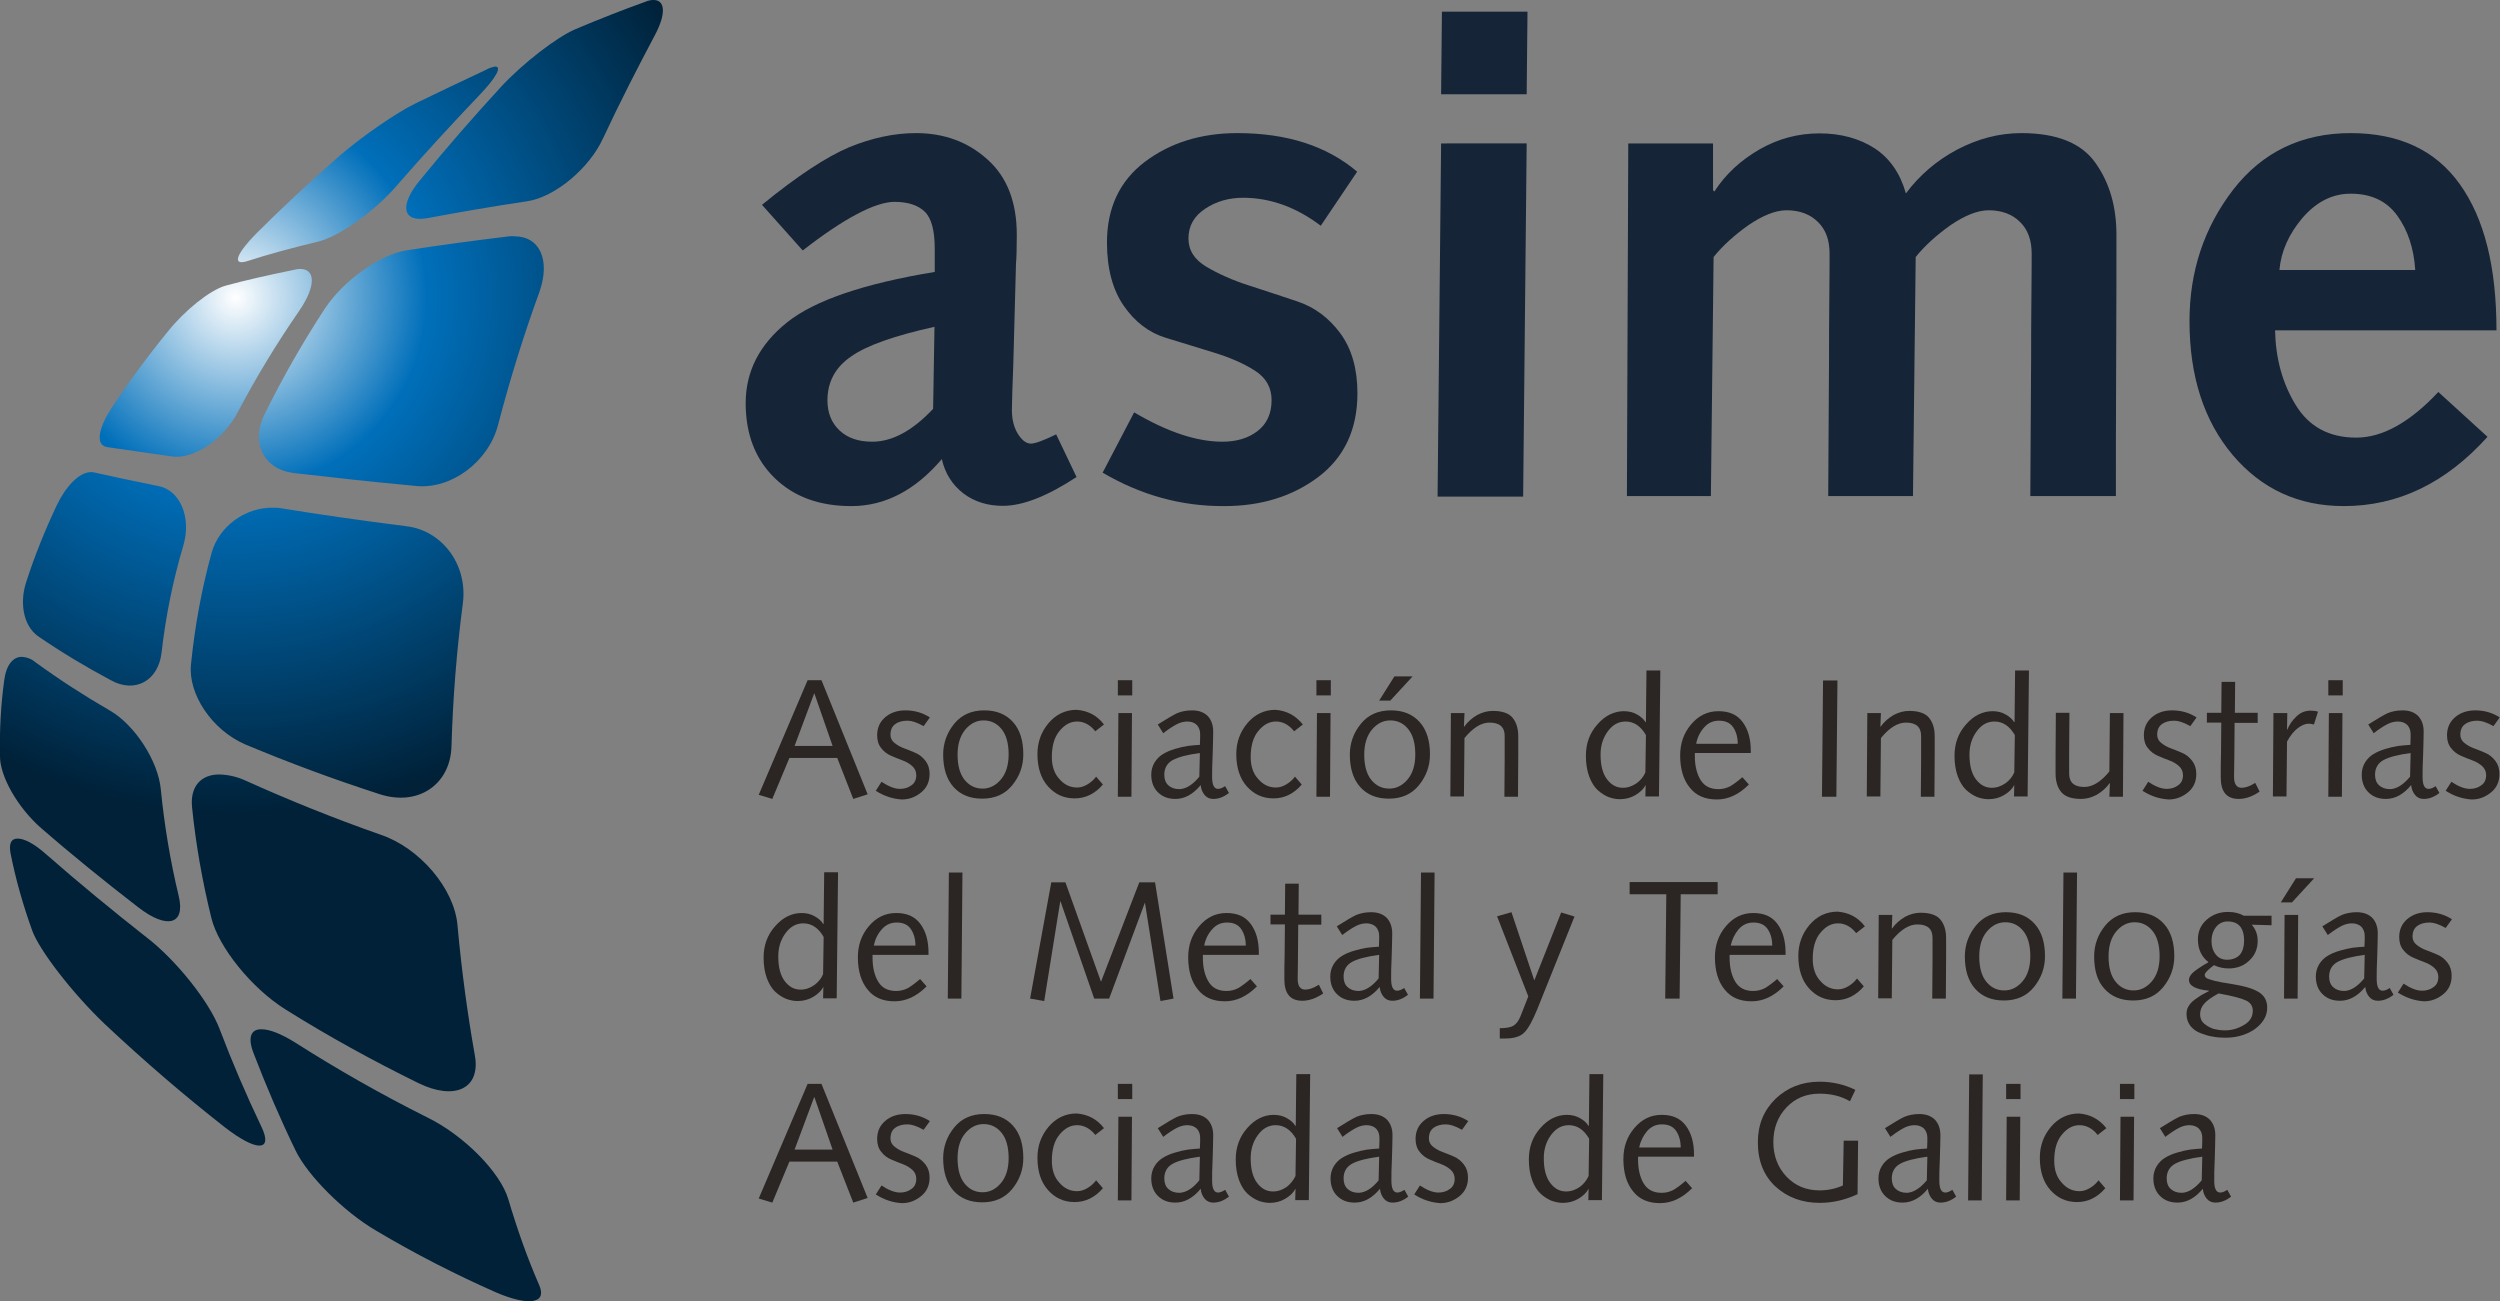
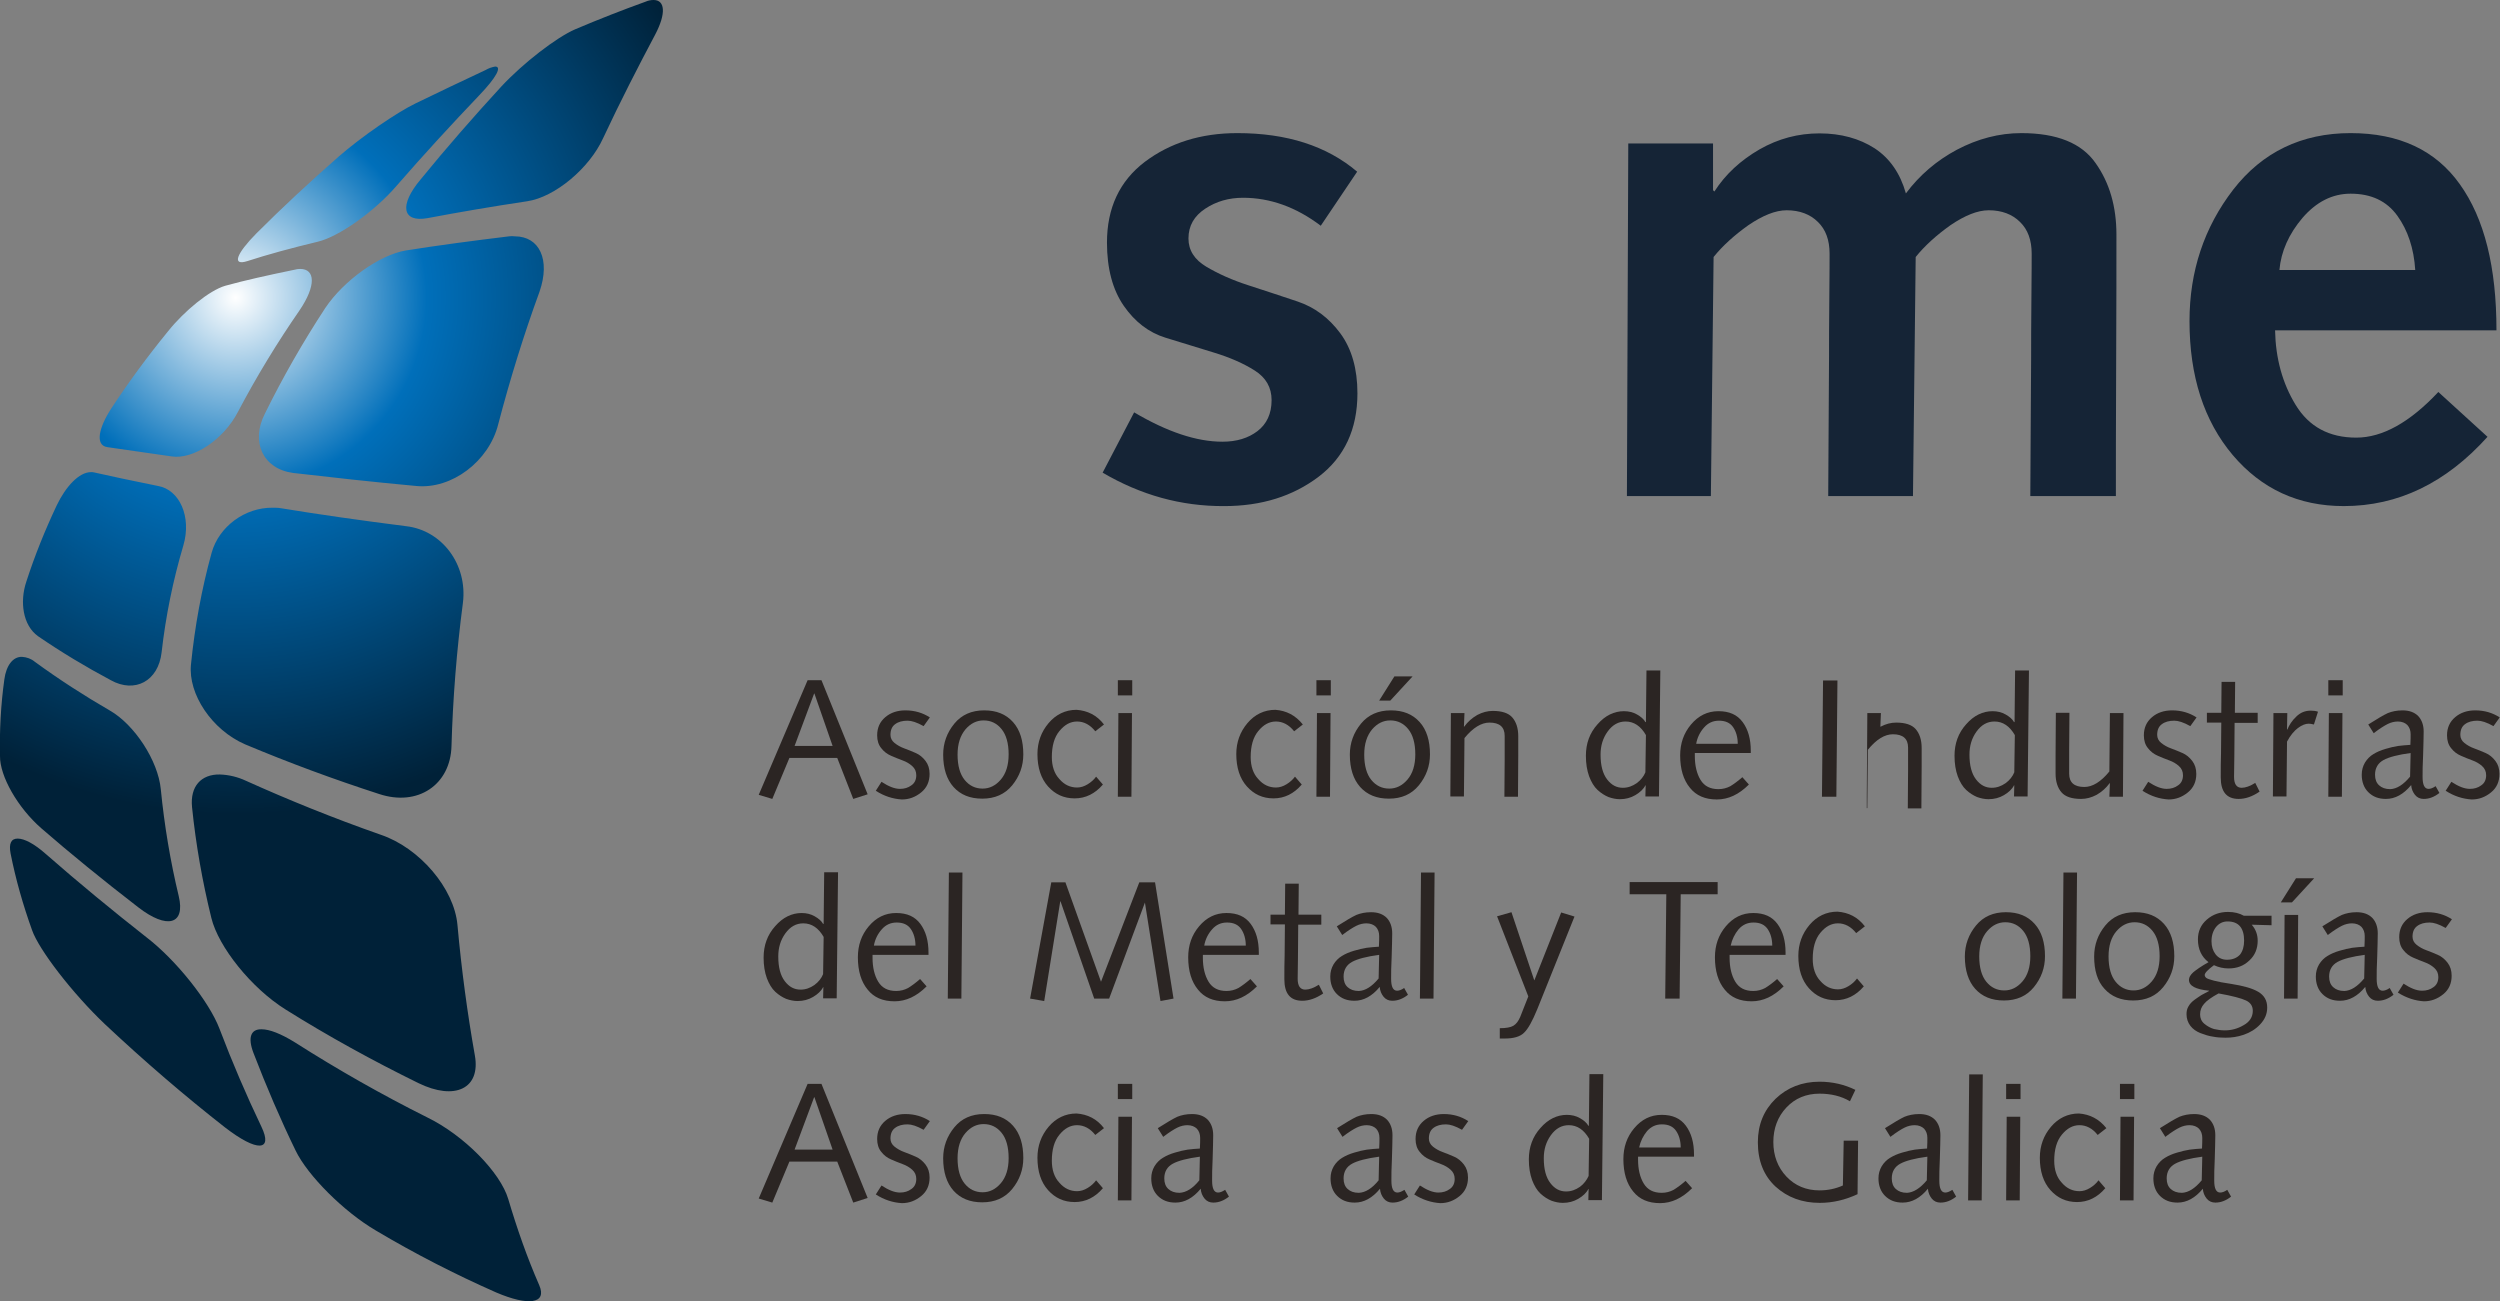
<svg xmlns="http://www.w3.org/2000/svg" xmlns:xlink="http://www.w3.org/1999/xlink" id="Layer_1" x="0px" y="0px" viewBox="0 0 920.3 479" style="enable-background:new 0 0 920.3 479;" xml:space="preserve">
  <rect x="0" y="0" width="920.3" height="479" fill="#808080" stroke="none" />
  <style type="text/css">	.st0{clip-path:url(#SVGID_2_);}	.st1{fill:url(#SVGID_3_);}	.st2{fill:#2B2523;}	.st3{fill:#152436;}</style>
  <g>
    <defs>
      <path id="SVGID_1_" d="M93.3,387.6c4.8,12.5,10,24.6,15.5,35.9c4.4,9.2,17.8,22.6,29.6,29.5c14.3,8.5,29.1,16.1,44.3,22.8   c11.7,5,18.8,4.2,15.8-2.7c-4.5-10.3-8.2-20.9-11.4-31.7c-2.9-9.8-16.3-23.5-29.9-30.1c-16.6-8.3-32.8-17.5-48.5-27.5   c-5.3-3.3-9.5-4.9-12.4-4.9C92.4,378.8,91.1,381.8,93.3,387.6L93.3,387.6z M3.9,314.2c1.9,9.6,4.6,19,7.9,28.2   c2.5,7.2,14.9,23.3,26.8,34.6c14.7,13.8,29.5,26.5,44.2,38c11.9,9.2,17.8,8.8,13.4-0.3c-5.5-11.5-10.7-23.6-15.4-36   c-3.8-10-16-25.3-26.8-33.6c-12.6-9.9-25-20.1-37.1-30.7c-4.4-3.9-8-5.7-10.4-5.7S3.2,310.5,3.9,314.2z M70.7,297.2   c1.4,13.7,3.8,27.3,7.1,40.7c2.6,10.7,14.8,25.9,27.3,33.7c15.8,9.9,32.2,18.9,48.9,27.1c13.5,6.6,23,2,20.8-10.2   c-2.7-15.2-4.9-31.4-6.4-48c-1.2-13.5-14-28.4-28.2-33.2c-17.7-6.2-34.4-13-49.7-19.9c-3-1.4-6.3-2.2-9.6-2.3   C74.1,285,69.9,289.4,70.7,297.2L70.7,297.2z M1.6,250.1c-1.3,9.3-1.8,18.8-1.6,28.2c-0.1,7.4,6.5,19,15.2,26.6   c10.6,9.2,22.6,19,35.7,29.1c10.6,8.2,17.4,6.4,14.9-4.1c-3.1-12.9-5.3-26.1-6.6-39.3c-1-10.7-9.8-23.9-18.7-29   c-9.5-5.5-18.8-11.5-27.7-18c-1.3-1.1-3-1.7-4.7-1.8C4.8,241.7,2.3,244.9,1.6,250.1z M77.9,203.5c-3.7,13.4-6.2,27.2-7.6,41.1   c-1.1,10.9,7.7,24.1,19.9,29.4c16.2,6.8,32.7,12.9,49.4,18.3c14.2,4.7,26.2-3.4,26.6-17.6c0.5-17.5,1.9-35.2,4.2-52.7   c1.8-14.2-7.7-26.8-20.9-28.3c-16.5-2.1-32-4.3-46-6.6c-1.1-0.2-2.1-0.2-3.2-0.2C90.2,186.8,80.6,193.8,77.9,203.5L77.9,203.5z    M20.9,186c-4.3,9.1-8.1,18.5-11.2,28.1c-2.5,7.4-1.3,16.1,4.3,20.1c8.6,5.9,17.6,11.3,26.8,16.2c8.8,4.9,17.5,0.4,18.7-10.3   c1.5-13.3,4.2-26.5,8-39.3c3.1-10.6-1.4-20.5-9.3-21.9c-9.9-2-17.9-3.7-23.6-5c-0.4-0.1-0.7-0.1-1.1-0.1   C29.1,173.8,24.2,179.1,20.9,186z M108.4,99.3c-9.7,2-18.3,3.9-25.5,5.9c-5.8,1.7-15,9.2-21,16.7c-7.6,9.3-14.5,18.7-20.7,28.1   c-4.9,7.4-6.3,13.9-1.7,14.6c5.8,0.8,13.8,2,23.6,3.4c7.9,1.3,19.2-6.1,24.5-16.4c6.8-12.9,14.4-25.4,22.7-37.4   c6.1-9,5.8-15.2,0.2-15.2C109.8,99,109.1,99.1,108.4,99.3L108.4,99.3z M187.4,87c-13.2,1.6-26,3.3-38,5.2   c-9.6,1.6-22.8,11-29.6,21.1c-8.2,12.5-15.7,25.6-22.3,39c-5.3,10.4-0.7,20.3,10.4,21.8c13.8,1.6,29.1,3.3,45.3,4.8   c13.1,1.3,26.8-9.1,30.2-22.7c4.4-16.8,9.5-33.2,15.2-48.8c4.1-11.8,0-20.4-9.1-20.4C188.8,86.9,188.1,86.9,187.4,87L187.4,87z    M178.7,25.8c-8.7,4.1-17.4,8.2-25.8,12.3c-6.8,3.3-19.7,12.1-28.3,19.6c-10.7,9.4-20.8,18.8-30.2,28.2C87,93.4,85.2,98,91.1,96.1   c7.4-2.4,16.2-4.8,25.8-7.1c7.8-1.8,21-11.2,29-20.5c10-11.5,20.3-22.7,30.6-33.5c6.3-6.6,8.3-10.5,5.8-10.5   C181.1,24.7,179.9,25.1,178.7,25.8z M237.7,0.6c-8.6,3.1-17.3,6.5-26,10.2c-6.9,3-19.1,12.4-27.2,21.1c-10,10.9-20,22.3-29.7,34.2   c-7.9,9.4-6.8,15.9,2.6,14.2c11.6-2.2,23.9-4.3,36.6-6.2c10.3-1.5,23-12.2,28-23.2c6.4-13.7,13-26.5,19.2-38.2   c4.1-7.8,3.6-12.7-0.6-12.7C239.6,0,238.6,0.2,237.7,0.6z" />
    </defs>
    <clipPath id="SVGID_2_">
      <use xlink:href="#SVGID_1_" style="overflow:visible;" />
    </clipPath>
    <g class="st0">
      <radialGradient id="SVGID_3_" cx="7117.928" cy="440.937" r="4.33" gradientTransform="matrix(43.93 0 0 -43.93 -312604.656 19479.92)" gradientUnits="userSpaceOnUse">
        <stop offset="0" style="stop-color:#FFFFFF" />
        <stop offset="0.37" style="stop-color:#006FBA" />
        <stop offset="1" style="stop-color:#002138" />
      </radialGradient>
      <path class="st1" d="M-0.2,0h245.4v480.8H-0.2V0z" />
    </g>
  </g>
  <g>
    <path class="st2" d="M279.3,292.6l18-42.2h5.1l17,42l-5.3,1.7l-5.9-15.1h-17.6l-6.3,15.1L279.3,292.6z M306.5,274.6l-6.7-19.3h-0.1  l-7.2,19.3H306.5z" />
    <path class="st2" d="M322.4,291.1l2.1-3.3c2.6,1.7,4.8,2.6,6.8,2.6c1.6,0,3-0.4,4.2-1.3c1.2-0.8,1.8-2.1,1.8-3.7  c0-1.4-0.5-2.5-1.5-3.4c-1-0.9-2.2-1.6-3.6-2.1c-1.4-0.5-2.8-1.1-4.2-1.7c-1.4-0.6-2.6-1.5-3.6-2.8c-1-1.2-1.5-2.8-1.5-4.7  c0-2.8,1-5,3-6.7c2-1.7,4.5-2.5,7.4-2.5c3.4,0,6.4,0.9,9,2.6l-2.3,3.2c-2.5-1.4-4.4-2-5.9-2c-1.9,0-3.4,0.4-4.6,1.3  c-1.1,0.8-1.7,2.1-1.7,3.9c0,1.2,0.5,2.2,1.5,3c1,0.8,2.2,1.5,3.6,2c1.4,0.5,2.8,1.1,4.2,1.7c1.4,0.6,2.6,1.6,3.6,2.9  c1,1.3,1.5,2.9,1.5,4.8c0,2.8-1,5.1-3.1,6.8c-2.1,1.7-4.4,2.6-7.1,2.6C328.7,294.1,325.5,293.1,322.4,291.1z" />
    <path class="st2" d="M347.2,277.8c0-4.3,1.4-8.1,4.1-11.4c2.7-3.3,6.4-4.9,11-4.9c4.5,0,8,1.4,10.6,4.3c2.6,2.9,3.8,6.9,3.8,11.9  c0,4.3-1.4,8.1-4.1,11.4c-2.7,3.3-6.4,4.9-11,4.9c-4.5,0-8-1.4-10.6-4.3C348.5,286.9,347.2,282.9,347.2,277.8z M352.5,277.8  c0,4.1,0.9,7.2,2.6,9.3c1.7,2.1,3.9,3.2,6.6,3.2c2.6,0,4.8-1.1,6.7-3.3c1.9-2.2,2.9-5.3,2.9-9.3c0-4.1-0.9-7.2-2.6-9.3  c-1.7-2.1-3.9-3.2-6.6-3.2c-2.6,0-4.8,1.1-6.7,3.3C353.5,270.8,352.5,273.8,352.5,277.8z" />
    <path class="st2" d="M406.4,266.7l-3.2,2.5c-1.9-2.4-4.2-3.6-6.7-3.6c-2.5,0-4.6,1.2-6.5,3.5c-1.9,2.3-2.8,5.5-2.8,9.6  c0,3.3,0.9,6.1,2.8,8.1c1.8,2.1,4,3.1,6.5,3.1c1.3,0,2.6-0.4,3.9-1.2c1.3-0.8,2.3-1.7,3.1-2.8l2.5,2.9c-2.9,3.4-6.4,5.1-10.4,5.1  c-4,0-7.2-1.5-9.8-4.4c-2.6-2.9-3.9-6.9-3.9-11.9c0-4.4,1.4-8.2,4.1-11.4c2.7-3.2,6.2-4.9,10.3-4.9  C400.4,261.6,403.8,263.3,406.4,266.7z" />
    <path class="st2" d="M411.5,256v-5.6h5.3v5.6H411.5z M411.5,293.3l0.2-30.8h5l-0.2,30.8H411.5z" />
-     <path class="st2" d="M451,289.4l1.4,2.5c-1.9,1.5-3.8,2.2-5.8,2.2c-1.3,0-2.4-0.5-3.2-1.5c-0.8-1-1.3-2.2-1.4-3.6  c-2.8,3.4-5.9,5.1-9.3,5.1c-2.7,0-4.8-0.8-6.5-2.5c-1.6-1.6-2.4-3.8-2.4-6.4c0-1.7,0.4-3.1,1.2-4.5c0.8-1.3,1.9-2.4,3.1-3.1  c1.3-0.8,2.7-1.4,4.4-1.9c1.7-0.5,3.3-0.9,4.7-1.1c1.5-0.2,3-0.3,4.5-0.4c0.1-1.7,0.1-3,0.1-3.9c0-1.4-0.4-2.5-1.2-3.4  c-0.8-0.8-2-1.3-3.5-1.3c-1.2,0-2.5,0.3-3.7,0.9c-1.2,0.6-3,1.7-5.2,3.4l-2-3.2c3.3-2.1,5.7-3.5,7.2-4.2c1.5-0.6,3.3-1,5.4-1  c2.5,0,4.4,0.7,5.8,2.1c1.3,1.4,2,3.3,2,5.7c0,2-0.1,4.8-0.2,8.5c-0.2,3.7-0.2,6.4-0.2,8.2c0,2.9,0.7,4.4,2.2,4.4  C449.1,290.4,449.9,290.1,451,289.4z M441.5,285.9l0.2-8.7c-4.6,0.6-8,1.5-10,2.6c-2,1.1-3.1,2.9-3.1,5.4c0,1.7,0.5,3,1.5,3.9  c1,0.9,2.3,1.4,4.1,1.4C436.6,290.4,439.1,288.9,441.5,285.9z" />
    <path class="st2" d="M479.6,266.7l-3.2,2.5c-1.9-2.4-4.2-3.6-6.7-3.6c-2.5,0-4.6,1.2-6.5,3.5c-1.9,2.3-2.8,5.5-2.8,9.6  c0,3.3,0.9,6.1,2.8,8.1c1.8,2.1,4,3.1,6.5,3.1c1.3,0,2.6-0.4,3.9-1.2c1.3-0.8,2.3-1.7,3.1-2.8l2.5,2.9c-2.9,3.4-6.4,5.1-10.4,5.1  c-4,0-7.2-1.5-9.8-4.4c-2.6-2.9-3.9-6.9-3.9-11.9c0-4.4,1.4-8.2,4.1-11.4c2.7-3.2,6.2-4.9,10.3-4.9  C473.5,261.6,476.9,263.3,479.6,266.7z" />
    <path class="st2" d="M484.6,256v-5.6h5.3v5.6H484.6z M484.6,293.3l0.2-30.8h5l-0.2,30.8H484.6z" />
    <path class="st2" d="M496.9,277.8c0-4.3,1.4-8.1,4.1-11.4c2.7-3.3,6.4-4.9,11-4.9c4.5,0,8,1.4,10.6,4.3c2.6,2.9,3.8,6.9,3.8,11.9  c0,4.3-1.4,8.1-4.1,11.4c-2.7,3.3-6.4,4.9-11,4.9c-4.5,0-8-1.4-10.6-4.3C498.2,286.9,496.9,282.9,496.9,277.8z M502.2,277.8  c0,4.1,0.9,7.2,2.6,9.3c1.7,2.1,3.9,3.2,6.6,3.2c2.6,0,4.8-1.1,6.7-3.3c1.9-2.2,2.9-5.3,2.9-9.3c0-4.1-0.9-7.2-2.6-9.3  c-1.7-2.1-3.9-3.2-6.6-3.2c-2.6,0-4.8,1.1-6.7,3.3C503.2,270.8,502.2,273.8,502.2,277.8z M507.7,257.9l5.6-8.9h6.7l-8.2,8.9H507.7z  " />
    <path class="st2" d="M533.9,293.3l0.2-30.8h5l-0.2,5h0.1c1.3-1.8,2.9-3.2,4.8-4.3c1.9-1,3.8-1.5,5.7-1.5c3.4,0,5.8,0.8,7.2,2.4  c1.4,1.6,2.2,3.9,2.2,6.9c0,0.8,0,2,0,3.5c0,1.6,0,2.7,0,3.5l-0.1,15.3h-5l0.1-13.9c0-0.9,0-2.2,0-4.1c0-1.9,0-3.3,0-4.4  c0-3.3-1.9-4.9-5.6-4.9c-3,0-6.1,1.9-9.2,5.7l-0.2,21.5H533.9z" />
    <path class="st2" d="M605.9,265.6l0.2-18.8h5.1l-0.5,46.4h-5l0.1-4.1h-0.1c-0.7,1.4-2,2.6-3.7,3.6c-1.7,1-3.6,1.5-5.7,1.5  c-1.4,0-2.8-0.3-4.2-0.8c-1.4-0.6-2.7-1.4-4-2.6c-1.3-1.2-2.3-2.9-3.1-5c-0.8-2.2-1.2-4.7-1.2-7.6c0-4.5,1.4-8.4,4.3-11.6  c2.8-3.2,6.1-4.8,9.7-4.8c1.8,0,3.4,0.4,4.8,1.2c1.4,0.8,2.5,1.7,3.1,2.8H605.9z M605.7,284.3l0.2-13.7c-1.9-3.3-4.4-5-7.5-5  c-2.6,0-4.8,1.2-6.6,3.7c-1.8,2.5-2.6,5.3-2.6,8.5c0,4,0.8,7,2.4,9.1c1.6,2.1,3.5,3.1,5.8,3.1c1.9,0,3.5-0.6,5.1-1.7  C604,287.2,605.1,285.8,605.7,284.3z" />
    <path class="st2" d="M644.6,277.2h-20.7v1.1c0,3.5,0.7,6.5,2.1,8.8c1.4,2.3,3.6,3.4,6.6,3.4c1.6,0,3.1-0.4,4.4-1.1  c1.3-0.8,2.8-1.9,4.4-3.3l2.4,2.7c-3.7,3.7-7.6,5.5-11.8,5.5c-4.3,0-7.6-1.4-9.9-4.3c-2.4-2.9-3.6-6.9-3.6-11.9  c0-4.4,1.3-8.2,4-11.4c2.7-3.2,6-4.9,10.1-4.9c4,0,6.9,1.3,8.9,4c2,2.7,3,6.2,3,10.6V277.2z M624.4,273.8h15.3  c0-2.4-0.6-4.5-1.7-6.1c-1.1-1.6-2.8-2.4-5.2-2.4c-2.2,0-4,0.8-5.5,2.5C625.8,269.5,624.8,271.5,624.4,273.8z" />
    <path class="st2" d="M670.7,293.3l0.4-42.8h5.3l-0.4,42.8H670.7z" />
-     <path class="st2" d="M687.2,293.3l0.2-30.8h5l-0.2,5h0.1c1.3-1.8,2.9-3.2,4.8-4.3c1.9-1,3.8-1.5,5.7-1.5c3.4,0,5.8,0.8,7.2,2.4  c1.4,1.6,2.2,3.9,2.2,6.9c0,0.8,0,2,0,3.5c0,1.6,0,2.7,0,3.5l-0.1,15.3h-5l0.1-13.9c0-0.9,0-2.2,0-4.1c0-1.9,0-3.3,0-4.4  c0-3.3-1.9-4.9-5.6-4.9c-3,0-6.1,1.9-9.2,5.7l-0.2,21.5H687.2z" />
+     <path class="st2" d="M687.2,293.3l0.2-30.8h5l-0.2,5h0.1c1.9-1,3.8-1.5,5.7-1.5c3.4,0,5.8,0.8,7.2,2.4  c1.4,1.6,2.2,3.9,2.2,6.9c0,0.8,0,2,0,3.5c0,1.6,0,2.7,0,3.5l-0.1,15.3h-5l0.1-13.9c0-0.9,0-2.2,0-4.1c0-1.9,0-3.3,0-4.4  c0-3.3-1.9-4.9-5.6-4.9c-3,0-6.1,1.9-9.2,5.7l-0.2,21.5H687.2z" />
    <path class="st2" d="M741.6,265.6l0.2-18.8h5.1l-0.5,46.4h-5l0.1-4.1h-0.1c-0.7,1.4-2,2.6-3.7,3.6c-1.7,1-3.6,1.5-5.7,1.5  c-1.4,0-2.8-0.3-4.2-0.8c-1.4-0.6-2.7-1.4-4-2.6c-1.3-1.2-2.3-2.9-3.1-5c-0.8-2.2-1.2-4.7-1.2-7.6c0-4.5,1.4-8.4,4.3-11.6  c2.8-3.2,6.1-4.8,9.7-4.8c1.8,0,3.4,0.4,4.8,1.2c1.4,0.8,2.5,1.7,3.1,2.8H741.6z M741.5,284.3l0.2-13.7c-1.9-3.3-4.4-5-7.5-5  c-2.6,0-4.8,1.2-6.6,3.7c-1.8,2.5-2.6,5.3-2.6,8.5c0,4,0.8,7,2.4,9.1c1.6,2.1,3.5,3.1,5.8,3.1c1.9,0,3.5-0.6,5.1-1.7  C739.8,287.2,740.9,285.8,741.5,284.3z" />
    <path class="st2" d="M756.7,277.7l0.1-15.3h5l-0.1,13.9c0,0.9,0,2.2,0,4.1c0,1.9,0,3.3,0,4.4c0,3.3,1.9,4.9,5.6,4.9  c3,0,6.1-1.9,9.2-5.7l0.2-21.5h5l-0.2,30.8h-5l0.2-5h-0.1c-1.3,1.8-2.9,3.2-4.8,4.3c-1.9,1-3.8,1.5-5.7,1.5c-3.4,0-5.8-0.8-7.2-2.4  c-1.4-1.6-2.2-3.9-2.2-6.9c0-0.8,0-2,0-3.5C756.7,279.7,756.7,278.5,756.7,277.7z" />
    <path class="st2" d="M788.7,291.1l2.1-3.3c2.6,1.7,4.8,2.6,6.8,2.6c1.6,0,3-0.4,4.2-1.3c1.2-0.8,1.8-2.1,1.8-3.7  c0-1.4-0.5-2.5-1.5-3.4c-1-0.9-2.2-1.6-3.6-2.1c-1.4-0.5-2.8-1.1-4.2-1.7c-1.4-0.6-2.6-1.5-3.6-2.8c-1-1.2-1.5-2.8-1.5-4.7  c0-2.8,1-5,3-6.7c2-1.7,4.5-2.5,7.4-2.5c3.4,0,6.4,0.9,9,2.6l-2.3,3.2c-2.5-1.4-4.4-2-5.9-2c-1.9,0-3.4,0.4-4.6,1.3  c-1.1,0.8-1.7,2.1-1.7,3.9c0,1.2,0.5,2.2,1.5,3c1,0.8,2.2,1.5,3.6,2c1.4,0.5,2.8,1.1,4.2,1.7c1.4,0.6,2.6,1.6,3.6,2.9  c1,1.3,1.5,2.9,1.5,4.8c0,2.8-1,5.1-3.1,6.8c-2.1,1.7-4.4,2.6-7.1,2.6C795,294.1,791.8,293.1,788.7,291.1z" />
    <path class="st2" d="M812.4,262.4h5.3l0.1-11.4h5l-0.1,11.4h8.4v3.7h-8.5l-0.1,12.6c0,2.3-0.1,4.7-0.1,7.3c0,2.6,0.9,4,2.8,4  c1.4,0,3.1-0.6,5-1.8l1.6,3.2c-2.6,1.8-5.2,2.7-7.7,2.7c-4.4,0-6.6-2.6-6.6-7.9c0-3.1,0-6,0.1-8.9l0.1-11.3h-5.3V262.4z" />
    <path class="st2" d="M836.7,293.3l0.2-30.8h5.1l-0.1,6l0.1,0.1c0.7-1.7,1.7-3.3,3.3-4.8c1.5-1.5,3.3-2.2,5.3-2.2  c1,0,1.9,0.1,2.7,0.4l-1.5,4.7c-0.8-0.2-1.5-0.3-1.9-0.3c-1.2,0-2.5,0.5-4,1.6c-1.4,1.1-2.8,2.7-4,5l-0.2,20.2H836.7z" />
    <path class="st2" d="M857.1,256v-5.6h5.3v5.6H857.1z M857.1,293.3l0.2-30.8h5l-0.2,30.8H857.1z" />
    <path class="st2" d="M896.6,289.4l1.4,2.5c-1.9,1.5-3.8,2.2-5.8,2.2c-1.3,0-2.4-0.5-3.2-1.5c-0.8-1-1.3-2.2-1.4-3.6  c-2.8,3.4-5.9,5.1-9.3,5.1c-2.7,0-4.8-0.8-6.5-2.5c-1.6-1.6-2.4-3.8-2.4-6.4c0-1.7,0.4-3.1,1.2-4.5c0.8-1.3,1.9-2.4,3.1-3.1  c1.3-0.8,2.7-1.4,4.4-1.9c1.7-0.5,3.3-0.9,4.7-1.1c1.5-0.2,3-0.3,4.5-0.4c0.1-1.7,0.1-3,0.1-3.9c0-1.4-0.4-2.5-1.2-3.4  c-0.8-0.8-2-1.3-3.5-1.3c-1.2,0-2.5,0.3-3.7,0.9c-1.2,0.6-3,1.7-5.2,3.4l-2-3.2c3.3-2.1,5.7-3.5,7.2-4.2c1.5-0.6,3.3-1,5.4-1  c2.5,0,4.4,0.7,5.8,2.1c1.3,1.4,2,3.3,2,5.7c0,2-0.1,4.8-0.2,8.5c-0.2,3.7-0.2,6.4-0.2,8.2c0,2.9,0.7,4.4,2.2,4.4  C894.7,290.4,895.6,290.1,896.6,289.4z M887.2,285.9l0.2-8.7c-4.6,0.6-8,1.5-10,2.6c-2,1.1-3.1,2.9-3.1,5.4c0,1.7,0.5,3,1.5,3.9  c1,0.9,2.3,1.4,4.1,1.4C882.3,290.4,884.7,288.9,887.2,285.9z" />
    <path class="st2" d="M900.3,291.1l2.1-3.3c2.6,1.7,4.8,2.6,6.8,2.6c1.6,0,3-0.4,4.2-1.3c1.2-0.8,1.8-2.1,1.8-3.7  c0-1.4-0.5-2.5-1.5-3.4c-1-0.9-2.2-1.6-3.6-2.1c-1.4-0.5-2.8-1.1-4.2-1.7c-1.4-0.6-2.6-1.5-3.6-2.8c-1-1.2-1.5-2.8-1.5-4.7  c0-2.8,1-5,3-6.7c2-1.7,4.5-2.5,7.4-2.5c3.4,0,6.4,0.9,9,2.6l-2.3,3.2c-2.5-1.4-4.4-2-5.9-2c-1.9,0-3.4,0.4-4.6,1.3  c-1.1,0.8-1.7,2.1-1.7,3.9c0,1.2,0.5,2.2,1.5,3c1,0.8,2.2,1.5,3.6,2c1.4,0.5,2.8,1.1,4.2,1.7c1.4,0.6,2.6,1.6,3.6,2.9  c1,1.3,1.5,2.9,1.5,4.8c0,2.8-1,5.1-3.1,6.8c-2.1,1.7-4.4,2.6-7.1,2.6C906.6,294.1,903.4,293.1,900.3,291.1z" />
    <path class="st2" d="M303.2,339.9l0.2-18.8h5.1l-0.5,46.4h-5l0.1-4.1H303c-0.7,1.4-2,2.6-3.7,3.6c-1.7,1-3.6,1.5-5.7,1.5  c-1.4,0-2.8-0.3-4.2-0.8c-1.4-0.6-2.7-1.4-4-2.6c-1.3-1.2-2.3-2.9-3.1-5c-0.8-2.2-1.2-4.7-1.2-7.6c0-4.5,1.4-8.4,4.3-11.6  c2.8-3.2,6.1-4.8,9.7-4.8c1.8,0,3.4,0.4,4.8,1.2c1.4,0.8,2.5,1.7,3.1,2.8H303.2z M303,358.6l0.2-13.7c-1.9-3.3-4.4-5-7.5-5  c-2.6,0-4.8,1.2-6.6,3.7c-1.8,2.5-2.6,5.3-2.6,8.5c0,4,0.8,7,2.4,9.1c1.6,2.1,3.5,3.1,5.8,3.1c1.9,0,3.5-0.6,5.1-1.7  C301.3,361.5,302.4,360.1,303,358.6z" />
    <path class="st2" d="M341.9,351.5h-20.7v1.1c0,3.5,0.7,6.5,2.1,8.8c1.4,2.3,3.6,3.4,6.6,3.4c1.6,0,3.1-0.4,4.4-1.1  c1.3-0.8,2.8-1.9,4.4-3.3l2.4,2.7c-3.7,3.7-7.6,5.5-11.8,5.5c-4.3,0-7.6-1.4-9.9-4.3c-2.4-2.9-3.6-6.9-3.6-11.9  c0-4.4,1.3-8.2,4-11.4c2.7-3.2,6-4.9,10.1-4.9c4,0,6.9,1.3,8.9,4c2,2.7,3,6.2,3,10.6V351.5z M321.7,348.1H337  c0-2.4-0.6-4.5-1.7-6.1c-1.1-1.6-2.8-2.4-5.2-2.4c-2.2,0-4,0.8-5.5,2.5C323.1,343.8,322.1,345.8,321.7,348.1z" />
    <path class="st2" d="M348.9,367.6l0.4-46.4h5l-0.4,46.4H348.9z" />
    <path class="st2" d="M379.2,367.6l7.8-42.8h5.2l13.1,36.6l14.1-36.6h5.8l6.8,42.8l-4.8,0.9l-5.8-36.7l0.2,0.1l-13.3,35.7h-5.5  l-12.4-35.8l-0.1,0l-5.9,36.7L379.2,367.6z" />
    <path class="st2" d="M463.5,351.5h-20.7v1.1c0,3.5,0.7,6.5,2.1,8.8c1.4,2.3,3.6,3.4,6.6,3.4c1.6,0,3.1-0.4,4.4-1.1  c1.3-0.8,2.8-1.9,4.4-3.3l2.4,2.7c-3.7,3.7-7.6,5.5-11.8,5.5c-4.3,0-7.6-1.4-9.9-4.3c-2.4-2.9-3.6-6.9-3.6-11.9  c0-4.4,1.3-8.2,4-11.4c2.7-3.2,6-4.9,10.1-4.9c4,0,6.9,1.3,8.9,4c2,2.7,3,6.2,3,10.6V351.5z M443.3,348.1h15.3  c0-2.4-0.6-4.5-1.7-6.1c-1.1-1.6-2.8-2.4-5.2-2.4c-2.2,0-4,0.8-5.5,2.5C444.7,343.8,443.7,345.8,443.3,348.1z" />
    <path class="st2" d="M467.7,336.7h5.3l0.1-11.4h5l-0.1,11.4h8.4v3.7h-8.5l-0.1,12.6c0,2.3-0.1,4.7-0.1,7.3c0,2.6,0.9,4,2.8,4  c1.4,0,3.1-0.6,5-1.8l1.6,3.2c-2.6,1.8-5.2,2.7-7.7,2.7c-4.4,0-6.6-2.6-6.6-7.9c0-3.1,0-6,0.1-8.9l0.1-11.3h-5.3V336.7z" />
    <path class="st2" d="M516.9,363.7l1.4,2.5c-1.9,1.5-3.8,2.2-5.8,2.2c-1.3,0-2.4-0.5-3.2-1.5c-0.8-1-1.3-2.2-1.4-3.6  c-2.8,3.4-5.9,5.1-9.3,5.1c-2.7,0-4.8-0.8-6.5-2.5c-1.6-1.6-2.4-3.8-2.4-6.4c0-1.7,0.4-3.1,1.2-4.5c0.8-1.3,1.9-2.4,3.1-3.1  c1.3-0.8,2.7-1.4,4.4-1.9c1.7-0.5,3.3-0.9,4.7-1.1c1.5-0.2,3-0.3,4.5-0.4c0.1-1.7,0.1-3,0.1-3.9c0-1.4-0.4-2.5-1.2-3.4  c-0.8-0.8-2-1.3-3.5-1.3c-1.2,0-2.5,0.3-3.7,0.9c-1.2,0.6-3,1.7-5.2,3.4l-2-3.2c3.3-2.1,5.7-3.5,7.2-4.2c1.5-0.6,3.3-1,5.4-1  c2.5,0,4.4,0.7,5.8,2.1c1.3,1.4,2,3.3,2,5.7c0,2-0.1,4.8-0.2,8.5c-0.2,3.7-0.2,6.4-0.2,8.2c0,2.9,0.7,4.4,2.2,4.4  C515,364.7,515.9,364.4,516.9,363.7z M507.5,360.2l0.2-8.7c-4.6,0.6-8,1.5-10,2.6c-2,1.1-3.1,2.9-3.1,5.4c0,1.7,0.5,3,1.5,3.9  c1,0.9,2.3,1.4,4.1,1.4C502.6,364.7,505,363.2,507.5,360.2z" />
    <path class="st2" d="M522.7,367.6l0.4-46.4h5l-0.4,46.4H522.7z" />
    <path class="st2" d="M552.1,382.2v-3.7c2.3,0,4-0.3,5-0.9c1-0.6,1.8-1.6,2.5-3.2l3-7.6l-11.5-29.5l5.3-1.5l8.4,25.1l0.1-0.2  l9.8-24.8l4.9,1.5l-13.7,34.1c-1.8,4.4-3.4,7.3-4.9,8.7c-1.4,1.4-3.8,2.1-7,2.1H552.1z" />
    <path class="st2" d="M599.9,329.2v-4.5h32.4v4.5h-13.6l-0.4,38.4H613l0.4-38.4H599.9z" />
    <path class="st2" d="M657.4,351.5h-20.7v1.1c0,3.5,0.7,6.5,2.1,8.8c1.4,2.3,3.6,3.4,6.6,3.4c1.6,0,3.1-0.4,4.4-1.1  c1.3-0.8,2.8-1.9,4.4-3.3l2.4,2.7c-3.7,3.7-7.6,5.5-11.8,5.5c-4.3,0-7.6-1.4-9.9-4.3c-2.4-2.9-3.6-6.9-3.6-11.9  c0-4.4,1.3-8.2,4-11.4c2.7-3.2,6-4.9,10.1-4.9c4,0,6.9,1.3,8.9,4c2,2.7,3,6.2,3,10.6V351.5z M637.1,348.1h15.3  c0-2.4-0.6-4.5-1.7-6.1c-1.1-1.6-2.8-2.4-5.2-2.4c-2.2,0-4,0.8-5.5,2.5C638.6,343.8,637.6,345.8,637.1,348.1z" />
    <path class="st2" d="M686.5,341l-3.2,2.5c-1.9-2.4-4.2-3.6-6.7-3.6c-2.5,0-4.6,1.2-6.5,3.5c-1.9,2.3-2.8,5.5-2.8,9.6  c0,3.3,0.9,6.1,2.8,8.1c1.8,2.1,4,3.1,6.5,3.1c1.3,0,2.6-0.4,3.9-1.2c1.3-0.8,2.3-1.7,3.1-2.8l2.5,2.9c-2.9,3.4-6.4,5.1-10.4,5.1  c-4,0-7.2-1.5-9.8-4.4c-2.6-2.9-3.9-6.9-3.9-11.9c0-4.4,1.4-8.2,4.1-11.4c2.7-3.2,6.2-4.9,10.3-4.9  C680.5,335.9,683.9,337.6,686.5,341z" />
-     <path class="st2" d="M691.4,367.6l0.2-30.8h5l-0.2,5h0.1c1.3-1.8,2.9-3.2,4.8-4.3c1.9-1,3.8-1.5,5.7-1.5c3.4,0,5.8,0.8,7.2,2.4  c1.4,1.6,2.2,3.9,2.2,6.9c0,0.8,0,2,0,3.5c0,1.6,0,2.7,0,3.5l-0.1,15.3h-5l0.1-13.9c0-0.9,0-2.2,0-4.1c0-1.9,0-3.3,0-4.4  c0-3.3-1.9-4.9-5.6-4.9c-3,0-6.1,1.9-9.2,5.7l-0.2,21.5H691.4z" />
    <path class="st2" d="M723.3,352.1c0-4.3,1.4-8.1,4.1-11.4c2.7-3.3,6.4-4.9,11-4.9c4.5,0,8,1.4,10.6,4.3c2.6,2.9,3.8,6.9,3.8,11.9  c0,4.3-1.4,8.1-4.1,11.4c-2.7,3.3-6.4,4.9-11,4.9c-4.5,0-8-1.4-10.6-4.3C724.6,361.2,723.3,357.2,723.3,352.1z M728.6,352.1  c0,4.1,0.9,7.2,2.6,9.3c1.7,2.1,3.9,3.2,6.6,3.2c2.6,0,4.8-1.1,6.7-3.3c1.9-2.2,2.9-5.3,2.9-9.3c0-4.1-0.9-7.2-2.6-9.3  c-1.7-2.1-3.9-3.2-6.6-3.2c-2.6,0-4.8,1.1-6.7,3.3C729.6,345,728.6,348.1,728.6,352.1z" />
    <path class="st2" d="M759.2,367.6l0.4-46.4h5l-0.4,46.4H759.2z" />
    <path class="st2" d="M770.9,352.1c0-4.3,1.4-8.1,4.1-11.4c2.7-3.3,6.4-4.9,11-4.9c4.5,0,8,1.4,10.6,4.3c2.6,2.9,3.8,6.9,3.8,11.9  c0,4.3-1.4,8.1-4.1,11.4c-2.7,3.3-6.4,4.9-11,4.9c-4.5,0-8-1.4-10.6-4.3C772.1,361.2,770.9,357.2,770.9,352.1z M776.2,352.1  c0,4.1,0.9,7.2,2.6,9.3c1.7,2.1,3.9,3.2,6.6,3.2c2.6,0,4.8-1.1,6.7-3.3c1.9-2.2,2.9-5.3,2.9-9.3c0-4.1-0.9-7.2-2.6-9.3  c-1.7-2.1-3.9-3.2-6.6-3.2c-2.6,0-4.8,1.1-6.7,3.3S776.2,348.1,776.2,352.1z" />
    <path class="st2" d="M836.2,337.1v3.5l-7.3-0.2c1.5,1.7,2.2,3.7,2.2,5.9c0,2.9-1,5.4-3.1,7.3c-2.1,2-4.6,2.9-7.6,2.9  c-1.9,0-3.7-0.4-5.4-1.2c-2.3,1.7-3.4,2.9-3.4,3.6c0,0.4,0.2,0.8,0.6,1.1c0.4,0.3,1.3,0.6,2.8,1c1.5,0.4,3.6,0.8,6.4,1.2  c4.4,0.7,7.7,1.6,9.9,2.9c2.2,1.3,3.3,3.2,3.3,5.8c0,2.4-0.9,4.4-2.6,6.2c-1.7,1.8-3.7,3-6,3.8c-2.3,0.8-4.5,1.1-6.8,1.1  c-1.6,0-3.1-0.1-4.6-0.4c-1.5-0.2-3-0.7-4.6-1.3c-1.5-0.6-2.8-1.5-3.7-2.7c-0.9-1.2-1.4-2.6-1.4-4.3c0-1,0.2-2,0.7-2.8  c0.5-0.9,1.2-1.7,2.3-2.5s1.9-1.3,2.5-1.7c0.6-0.3,1.5-0.8,2.8-1.5v-0.1c-5-0.5-7.4-1.8-7.4-4c0-0.9,0.5-1.8,1.6-2.8  c1.1-0.9,2.9-2.2,5.6-3.7c-2.6-2-3.9-4.8-3.9-8.4c0-3,1.1-5.4,3.3-7.3c2.2-1.9,4.8-2.8,7.8-2.8c2.3,0,4.2,0.5,5.8,1.4L836.2,337.1z   M809.9,373.4c0,1.4,0.5,2.6,1.6,3.5c1.1,0.9,2.2,1.5,3.5,1.9c1.3,0.3,2.6,0.5,4,0.5c2.4,0,4.7-0.6,6.9-1.9c2.2-1.2,3.4-3,3.4-5.3  c0-1.7-0.8-3-2.5-3.8c-1.7-0.8-5-1.7-10.1-2.6c-2.6,1.4-4.4,2.7-5.3,3.8C810.4,370.6,809.9,371.9,809.9,373.4z M826.1,346.3  c0-4.7-2-7.1-6.1-7.1c-1.7,0-3.1,0.7-4.2,2c-1.1,1.4-1.7,3.1-1.7,5.3c0,1.9,0.5,3.5,1.5,4.8c1,1.3,2.4,2,4.2,2  c2.1,0,3.7-0.7,4.8-1.9C825.6,350.1,826.1,348.4,826.1,346.3z" />
    <path class="st2" d="M839.6,332.2l5.6-8.9h6.7l-8.2,8.9H839.6z M840.8,367.6l0.2-30.8h5l-0.2,30.8H840.8z" />
    <path class="st2" d="M879.7,363.7l1.4,2.5c-1.9,1.5-3.8,2.2-5.8,2.2c-1.3,0-2.4-0.5-3.2-1.5c-0.8-1-1.3-2.2-1.4-3.6  c-2.8,3.4-5.9,5.1-9.3,5.1c-2.7,0-4.8-0.8-6.5-2.5c-1.6-1.6-2.4-3.8-2.4-6.4c0-1.7,0.4-3.1,1.2-4.5c0.8-1.3,1.9-2.4,3.1-3.1  c1.3-0.8,2.7-1.4,4.4-1.9c1.7-0.5,3.3-0.9,4.7-1.1c1.5-0.2,3-0.3,4.5-0.4c0.1-1.7,0.1-3,0.1-3.9c0-1.4-0.4-2.5-1.2-3.4  c-0.8-0.8-2-1.3-3.5-1.3c-1.2,0-2.5,0.3-3.7,0.9c-1.2,0.6-3,1.7-5.2,3.4l-2-3.2c3.3-2.1,5.7-3.5,7.2-4.2c1.5-0.6,3.3-1,5.4-1  c2.5,0,4.4,0.7,5.8,2.1c1.3,1.4,2,3.3,2,5.7c0,2-0.1,4.8-0.2,8.5c-0.2,3.7-0.2,6.4-0.2,8.2c0,2.9,0.7,4.4,2.2,4.4  C877.8,364.7,878.7,364.4,879.7,363.7z M870.3,360.2l0.2-8.7c-4.6,0.6-8,1.5-10,2.6c-2,1.1-3.1,2.9-3.1,5.4c0,1.7,0.5,3,1.5,3.9  c1,0.9,2.3,1.4,4.1,1.4C865.4,364.7,867.8,363.2,870.3,360.2z" />
    <path class="st2" d="M882.7,365.4l2.1-3.3c2.6,1.7,4.8,2.6,6.8,2.6c1.6,0,3-0.4,4.2-1.3c1.2-0.8,1.8-2.1,1.8-3.7  c0-1.4-0.5-2.5-1.5-3.4c-1-0.9-2.2-1.6-3.6-2.1c-1.4-0.5-2.8-1.1-4.2-1.7c-1.4-0.6-2.6-1.5-3.6-2.8c-1-1.2-1.5-2.8-1.5-4.7  c0-2.8,1-5,3-6.7c2-1.7,4.5-2.5,7.4-2.5c3.4,0,6.4,0.9,9,2.6l-2.3,3.2c-2.5-1.4-4.4-2-5.9-2c-1.9,0-3.4,0.4-4.6,1.3  c-1.1,0.8-1.7,2.1-1.7,3.9c0,1.2,0.5,2.2,1.5,3c1,0.8,2.2,1.5,3.6,2c1.4,0.5,2.8,1.1,4.2,1.7c1.4,0.6,2.6,1.6,3.6,2.9  c1,1.3,1.5,2.9,1.5,4.8c0,2.8-1,5.1-3.1,6.8c-2.1,1.7-4.4,2.6-7.1,2.6C889.1,368.4,885.9,367.4,882.7,365.4z" />
    <path class="st2" d="M279.3,441.2l18-42.2h5.1l17,42l-5.3,1.7l-5.9-15.1h-17.6l-6.3,15.1L279.3,441.2z M306.5,423.2l-6.7-19.3h-0.1  l-7.2,19.3H306.5z" />
    <path class="st2" d="M322.4,439.7l2.1-3.3c2.6,1.7,4.8,2.6,6.8,2.6c1.6,0,3-0.4,4.2-1.3c1.2-0.8,1.8-2.1,1.8-3.7  c0-1.4-0.5-2.5-1.5-3.4c-1-0.9-2.2-1.6-3.6-2.1c-1.4-0.5-2.8-1.1-4.2-1.7c-1.4-0.6-2.6-1.5-3.6-2.8c-1-1.2-1.5-2.8-1.5-4.7  c0-2.8,1-5,3-6.7c2-1.7,4.5-2.5,7.4-2.5c3.4,0,6.4,0.9,9,2.6l-2.3,3.2c-2.5-1.4-4.4-2-5.9-2c-1.9,0-3.4,0.4-4.6,1.3  c-1.1,0.8-1.7,2.1-1.7,3.9c0,1.2,0.5,2.2,1.5,3c1,0.8,2.2,1.5,3.6,2c1.4,0.5,2.8,1.1,4.2,1.7c1.4,0.6,2.6,1.6,3.6,2.9  c1,1.3,1.5,2.9,1.5,4.8c0,2.8-1,5.1-3.1,6.8c-2.1,1.7-4.4,2.6-7.1,2.6C328.7,442.7,325.5,441.7,322.4,439.7z" />
    <path class="st2" d="M347.2,426.4c0-4.3,1.4-8.1,4.1-11.4c2.7-3.3,6.4-4.9,11-4.9c4.5,0,8,1.4,10.6,4.3c2.6,2.9,3.8,6.9,3.8,11.9  c0,4.3-1.4,8.1-4.1,11.4c-2.7,3.3-6.4,4.9-11,4.9c-4.5,0-8-1.4-10.6-4.3C348.5,435.5,347.2,431.5,347.2,426.4z M352.5,426.4  c0,4.1,0.9,7.2,2.6,9.3c1.7,2.1,3.9,3.2,6.6,3.2c2.6,0,4.8-1.1,6.7-3.3c1.9-2.2,2.9-5.3,2.9-9.3c0-4.1-0.9-7.2-2.6-9.3  c-1.7-2.1-3.9-3.2-6.6-3.2c-2.6,0-4.8,1.1-6.7,3.3C353.5,419.3,352.5,422.4,352.5,426.4z" />
    <path class="st2" d="M406.4,415.3l-3.2,2.5c-1.9-2.4-4.2-3.6-6.7-3.6c-2.5,0-4.6,1.2-6.5,3.5c-1.9,2.3-2.8,5.5-2.8,9.6  c0,3.3,0.9,6.1,2.8,8.1c1.8,2.1,4,3.1,6.5,3.1c1.3,0,2.6-0.4,3.9-1.2c1.3-0.8,2.3-1.7,3.1-2.8l2.5,2.9c-2.9,3.4-6.4,5.1-10.4,5.1  c-4,0-7.2-1.5-9.8-4.4c-2.6-2.9-3.9-6.9-3.9-11.9c0-4.4,1.4-8.2,4.1-11.4c2.7-3.2,6.2-4.9,10.3-4.9  C400.4,410.2,403.8,411.9,406.4,415.3z" />
    <path class="st2" d="M411.5,404.6V399h5.3v5.6H411.5z M411.5,441.9l0.2-30.8h5l-0.2,30.8H411.5z" />
    <path class="st2" d="M451,438l1.4,2.5c-1.9,1.5-3.8,2.2-5.8,2.2c-1.3,0-2.4-0.5-3.2-1.5c-0.8-1-1.3-2.2-1.4-3.6  c-2.8,3.4-5.9,5.1-9.3,5.1c-2.7,0-4.8-0.8-6.5-2.5c-1.6-1.6-2.4-3.8-2.4-6.4c0-1.7,0.4-3.1,1.2-4.5c0.8-1.3,1.9-2.4,3.1-3.1  c1.3-0.8,2.7-1.4,4.4-1.9c1.7-0.5,3.3-0.9,4.7-1.1c1.5-0.2,3-0.3,4.5-0.4c0.1-1.7,0.1-3,0.1-3.9c0-1.4-0.4-2.5-1.2-3.4  c-0.8-0.8-2-1.3-3.5-1.3c-1.2,0-2.5,0.3-3.7,0.9c-1.2,0.6-3,1.7-5.2,3.4l-2-3.2c3.3-2.1,5.7-3.5,7.2-4.2c1.5-0.6,3.3-1,5.4-1  c2.5,0,4.4,0.7,5.8,2.1c1.3,1.4,2,3.3,2,5.7c0,2-0.1,4.8-0.2,8.5c-0.2,3.7-0.2,6.4-0.2,8.2c0,2.9,0.7,4.4,2.2,4.4  C449.1,439,449.9,438.7,451,438z M441.5,434.5l0.2-8.7c-4.6,0.6-8,1.5-10,2.6c-2,1.1-3.1,2.9-3.1,5.4c0,1.7,0.5,3,1.5,3.9  c1,0.9,2.3,1.4,4.1,1.4C436.6,439,439.1,437.5,441.5,434.5z" />
-     <path class="st2" d="M477,414.2l0.2-18.8h5.1l-0.5,46.4h-5l0.1-4.1h-0.1c-0.7,1.4-2,2.6-3.7,3.6c-1.7,1-3.6,1.5-5.7,1.5  c-1.4,0-2.8-0.3-4.2-0.8c-1.4-0.6-2.7-1.4-4-2.6c-1.3-1.2-2.3-2.9-3.1-5c-0.8-2.2-1.2-4.7-1.2-7.6c0-4.5,1.4-8.4,4.3-11.6  c2.8-3.2,6.1-4.8,9.7-4.8c1.8,0,3.4,0.4,4.8,1.2c1.4,0.8,2.5,1.7,3.1,2.8H477z M476.9,432.9l0.2-13.7c-1.9-3.3-4.4-5-7.5-5  c-2.6,0-4.8,1.2-6.6,3.7c-1.8,2.5-2.6,5.3-2.6,8.5c0,4,0.8,7,2.4,9.1c1.6,2.1,3.5,3.1,5.8,3.1c1.9,0,3.5-0.6,5.1-1.7  C475.1,435.8,476.2,434.4,476.9,432.9z" />
    <path class="st2" d="M517,438l1.4,2.5c-1.9,1.5-3.8,2.2-5.8,2.2c-1.3,0-2.4-0.5-3.2-1.5c-0.8-1-1.3-2.2-1.4-3.6  c-2.8,3.4-5.9,5.1-9.3,5.1c-2.7,0-4.8-0.8-6.5-2.5c-1.6-1.6-2.4-3.8-2.4-6.4c0-1.7,0.4-3.1,1.2-4.5c0.8-1.3,1.9-2.4,3.1-3.1  c1.3-0.8,2.7-1.4,4.4-1.9c1.7-0.5,3.3-0.9,4.7-1.1c1.5-0.2,3-0.3,4.5-0.4c0.1-1.7,0.1-3,0.1-3.9c0-1.4-0.4-2.5-1.2-3.4  c-0.8-0.8-2-1.3-3.5-1.3c-1.2,0-2.5,0.3-3.7,0.9c-1.2,0.6-3,1.7-5.2,3.4l-2-3.2c3.3-2.1,5.7-3.5,7.2-4.2c1.5-0.6,3.3-1,5.4-1  c2.5,0,4.4,0.7,5.8,2.1c1.3,1.4,2,3.3,2,5.7c0,2-0.1,4.8-0.2,8.5c-0.2,3.7-0.2,6.4-0.2,8.2c0,2.9,0.7,4.4,2.2,4.4  C515.1,439,515.9,438.7,517,438z M507.5,434.5l0.2-8.7c-4.6,0.6-8,1.5-10,2.6c-2,1.1-3.1,2.9-3.1,5.4c0,1.7,0.5,3,1.5,3.9  c1,0.9,2.3,1.4,4.1,1.4C502.6,439,505.1,437.5,507.5,434.5z" />
    <path class="st2" d="M520.6,439.7l2.1-3.3c2.6,1.7,4.8,2.6,6.8,2.6c1.6,0,3-0.4,4.2-1.3c1.2-0.8,1.8-2.1,1.8-3.7  c0-1.4-0.5-2.5-1.5-3.4c-1-0.9-2.2-1.6-3.6-2.1c-1.4-0.5-2.8-1.1-4.2-1.7c-1.4-0.6-2.6-1.5-3.6-2.8c-1-1.2-1.5-2.8-1.5-4.7  c0-2.8,1-5,3-6.7c2-1.7,4.5-2.5,7.4-2.5c3.4,0,6.4,0.9,9,2.6l-2.3,3.2c-2.5-1.4-4.4-2-5.9-2c-1.9,0-3.4,0.4-4.6,1.3  c-1.1,0.8-1.7,2.1-1.7,3.9c0,1.2,0.5,2.2,1.5,3c1,0.8,2.2,1.5,3.6,2c1.4,0.5,2.8,1.1,4.2,1.7c1.4,0.6,2.6,1.6,3.6,2.9  c1,1.3,1.5,2.9,1.5,4.8c0,2.8-1,5.1-3.1,6.8c-2.1,1.7-4.4,2.6-7.1,2.6C527,442.7,523.7,441.7,520.6,439.7z" />
    <path class="st2" d="M584.9,414.2l0.2-18.8h5.1l-0.5,46.4h-5l0.1-4.1h-0.1c-0.7,1.4-2,2.6-3.7,3.6c-1.7,1-3.6,1.5-5.7,1.5  c-1.4,0-2.8-0.3-4.2-0.8c-1.4-0.6-2.7-1.4-4-2.6c-1.3-1.2-2.3-2.9-3.1-5c-0.8-2.2-1.2-4.7-1.2-7.6c0-4.5,1.4-8.4,4.3-11.6  c2.8-3.2,6.1-4.8,9.7-4.8c1.8,0,3.4,0.4,4.8,1.2c1.4,0.8,2.5,1.7,3.1,2.8H584.9z M584.8,432.9l0.2-13.7c-1.9-3.3-4.4-5-7.5-5  c-2.6,0-4.8,1.2-6.6,3.7c-1.8,2.5-2.6,5.3-2.6,8.5c0,4,0.8,7,2.4,9.1c1.6,2.1,3.5,3.1,5.8,3.1c1.9,0,3.5-0.6,5.1-1.7  C583.1,435.8,584.1,434.4,584.8,432.9z" />
    <path class="st2" d="M623.7,425.8H603v1.1c0,3.5,0.7,6.5,2.1,8.8c1.4,2.3,3.6,3.4,6.6,3.4c1.6,0,3.1-0.4,4.4-1.1  c1.3-0.8,2.8-1.9,4.4-3.3l2.4,2.7c-3.7,3.7-7.6,5.5-11.8,5.5c-4.3,0-7.6-1.4-9.9-4.3c-2.4-2.9-3.6-6.9-3.6-11.9  c0-4.4,1.3-8.2,4-11.4c2.7-3.2,6-4.9,10.1-4.9c4,0,6.9,1.3,8.9,4c2,2.7,3,6.2,3,10.6V425.8z M603.4,422.4h15.3  c0-2.4-0.6-4.5-1.7-6.1c-1.1-1.6-2.8-2.4-5.2-2.4c-2.2,0-4,0.8-5.5,2.5C604.9,418.1,603.9,420.1,603.4,422.4z" />
    <path class="st2" d="M678.7,419.9h5.3l-0.2,19.7c-4.5,2.1-9.1,3.2-13.9,3.2c-6.5,0-11.9-2-16.3-6c-4.3-4-6.5-9.4-6.5-16.3  c0-6.5,2.2-11.8,6.5-16c4.4-4.2,9.8-6.3,16.2-6.3c4.7,0,9.1,1,13.2,3l-2,4.2c-3.2-1.9-7-2.8-11.2-2.8c-4.9,0-9,1.7-12.2,5.1  c-3.2,3.4-4.8,7.7-4.8,12.7c0,5,1.6,9.3,4.8,12.7c3.2,3.4,7.3,5.1,12.2,5.1c3.1,0,5.9-0.6,8.6-1.8L678.7,419.9z" />
    <path class="st2" d="M718.7,438l1.4,2.5c-1.9,1.5-3.8,2.2-5.8,2.2c-1.3,0-2.4-0.5-3.2-1.5c-0.8-1-1.3-2.2-1.4-3.6  c-2.8,3.4-5.9,5.1-9.3,5.1c-2.7,0-4.8-0.8-6.5-2.5c-1.6-1.6-2.4-3.8-2.4-6.4c0-1.7,0.4-3.1,1.2-4.5c0.8-1.3,1.9-2.4,3.1-3.1  c1.3-0.8,2.7-1.4,4.4-1.9c1.7-0.5,3.3-0.9,4.7-1.1c1.5-0.2,3-0.3,4.5-0.4c0.1-1.7,0.1-3,0.1-3.9c0-1.4-0.4-2.5-1.2-3.4  c-0.8-0.8-2-1.3-3.5-1.3c-1.2,0-2.5,0.3-3.7,0.9c-1.2,0.6-3,1.7-5.2,3.4l-2-3.2c3.3-2.1,5.7-3.5,7.2-4.2c1.5-0.6,3.3-1,5.4-1  c2.5,0,4.4,0.7,5.8,2.1c1.3,1.4,2,3.3,2,5.7c0,2-0.1,4.8-0.2,8.5c-0.2,3.7-0.2,6.4-0.2,8.2c0,2.9,0.7,4.4,2.2,4.4  C716.8,439,717.6,438.7,718.7,438z M709.3,434.5l0.2-8.7c-4.6,0.6-8,1.5-10,2.6c-2,1.1-3.1,2.9-3.1,5.4c0,1.7,0.5,3,1.5,3.9  c1,0.9,2.3,1.4,4.1,1.4C704.3,439,706.8,437.5,709.3,434.5z" />
    <path class="st2" d="M724.5,441.9l0.4-46.4h5l-0.4,46.4H724.5z" />
    <path class="st2" d="M738.5,404.6V399h5.3v5.6H738.5z M738.5,441.9l0.2-30.8h5l-0.2,30.8H738.5z" />
    <path class="st2" d="M775.4,415.3l-3.2,2.5c-1.9-2.4-4.2-3.6-6.7-3.6c-2.5,0-4.6,1.2-6.5,3.5c-1.9,2.3-2.8,5.5-2.8,9.6  c0,3.3,0.9,6.1,2.8,8.1c1.8,2.1,4,3.1,6.5,3.1c1.3,0,2.6-0.4,3.9-1.2c1.3-0.8,2.3-1.7,3.1-2.8l2.5,2.9c-2.9,3.4-6.4,5.1-10.4,5.1  c-4,0-7.2-1.5-9.8-4.4c-2.6-2.9-3.9-6.9-3.9-11.9c0-4.4,1.4-8.2,4.1-11.4c2.7-3.2,6.2-4.9,10.3-4.9  C769.3,410.2,772.7,411.9,775.4,415.3z" />
    <path class="st2" d="M780.4,404.6V399h5.3v5.6H780.4z M780.4,441.9l0.2-30.8h5l-0.2,30.8H780.4z" />
    <path class="st2" d="M819.9,438l1.4,2.5c-1.9,1.5-3.8,2.2-5.8,2.2c-1.3,0-2.4-0.5-3.2-1.5c-0.8-1-1.3-2.2-1.4-3.6  c-2.8,3.4-5.9,5.1-9.3,5.1c-2.7,0-4.8-0.8-6.5-2.5c-1.6-1.6-2.4-3.8-2.4-6.4c0-1.7,0.4-3.1,1.2-4.5c0.8-1.3,1.9-2.4,3.1-3.1  c1.3-0.8,2.7-1.4,4.4-1.9c1.7-0.5,3.3-0.9,4.7-1.1c1.5-0.2,3-0.3,4.5-0.4c0.1-1.7,0.1-3,0.1-3.9c0-1.4-0.4-2.5-1.2-3.4  c-0.8-0.8-2-1.3-3.5-1.3c-1.2,0-2.5,0.3-3.7,0.9c-1.2,0.6-3,1.7-5.2,3.4l-2-3.2c3.3-2.1,5.7-3.5,7.2-4.2c1.5-0.6,3.3-1,5.4-1  c2.5,0,4.4,0.7,5.8,2.1c1.3,1.4,2,3.3,2,5.7c0,2-0.1,4.8-0.2,8.5c-0.2,3.7-0.2,6.4-0.2,8.2c0,2.9,0.7,4.4,2.2,4.4  C818,439,818.9,438.7,819.9,438z M810.5,434.5l0.2-8.7c-4.6,0.6-8,1.5-10,2.6c-2,1.1-3.1,2.9-3.1,5.4c0,1.7,0.5,3,1.5,3.9  c1,0.9,2.3,1.4,4.1,1.4C805.6,439,808,437.5,810.5,434.5z" />
  </g>
  <g>
-     <path class="st3" d="M295.5,92.2l-15-16.8c13.1-10.7,23.8-17.7,32.1-21.2c8.3-3.4,16.5-5.2,24.6-5.2c10.3,0,19.1,3.2,26.3,9.7  c7.2,6.4,10.8,15.7,10.8,27.7c0,5-0.1,8.6-0.3,10.8l-1,37.4c-0.3,7.9-0.5,13.3-0.5,16.3c0,3.4,0.7,6.4,2.2,8.8  c1.5,2.4,3.1,3.6,4.8,3.6c1.5,0,4.6-1.1,9.3-3.4l7.5,15.7c-10.7,7-19.7,10.6-27.1,10.6c-5.7,0-10.5-1.5-14.6-4.6  c-4-3.1-6.7-7.3-7.9-12.6c-9.8,11.5-20.9,17.3-33.3,17.3c-11.7,0-21.1-3.4-28.2-10.3c-7.1-6.9-10.7-16.1-10.7-27.6  c0-11.7,5.1-21.6,15.2-29.7c10.1-8.1,28.3-14.3,54.4-18.6v-8.5c0-6.7-1.2-11.3-3.7-13.7c-2.5-2.4-6.2-3.6-11.2-3.6  C322.1,74.4,310.8,80.3,295.5,92.2z M343.5,150.5l0.5-30.2c-14.8,3.3-25.1,6.9-30.8,11c-5.8,4-8.6,9.4-8.6,16.1  c0,4.6,1.5,8.3,4.5,11.1c3,2.8,7,4.1,12,4.1C328.4,162.6,335.9,158.6,343.5,150.5z" />
    <path class="st3" d="M405.9,174l11.6-22.2c12.2,7.2,23,10.8,32.5,10.8c5.2,0,9.5-1.3,12.9-3.9c3.4-2.6,5.2-6.4,5.2-11.4  c0-4.7-2.1-8.3-6.2-10.9c-4.1-2.6-9.1-4.8-15-6.6c-5.9-1.8-11.8-3.6-17.9-5.5c-6.1-1.9-11.2-5.8-15.3-11.7  c-4.1-5.9-6.2-13.7-6.2-23.3c0-12.7,4.6-22.6,13.9-29.7c9.3-7,20.6-10.6,34.1-10.6c18.2,0,32.9,4.7,44.1,14.2l-13.4,19.9  c-9.1-6.9-18.7-10.3-28.6-10.3c-5.2,0-9.8,1.3-13.9,4c-4.1,2.7-6.2,6.3-6.2,11c0,4.3,2.2,7.8,6.6,10.4c4.4,2.6,9.5,4.9,15.4,6.8  c5.9,1.9,11.9,3.9,18.2,6c6.2,2.1,11.4,5.9,15.7,11.7c4.2,5.7,6.3,13.1,6.3,22.1c0,13.2-4.8,23.5-14.3,30.7  c-9.5,7.2-21.1,10.8-34.7,10.8C434.7,186.4,419.9,182.2,405.9,174z" />
-     <path class="st3" d="M529.2,182.8l1.3-130H562l-1.3,130H529.2z M530.5,34.7l0.3-30.4h31.5L562,34.7H530.5z" />
    <path class="st3" d="M598.9,182.8l0.5-130h31.2V70l0.5,0.5c4.1-6.4,9.7-11.5,16.6-15.5c7-4,14.3-5.9,22.1-5.9  c7.9,0,14.7,1.9,20.3,5.5c5.6,3.7,9.4,9.2,11.5,16.6c5-6.7,11.3-12.1,18.8-16.1c7.6-4,15.5-6.1,23.7-6.1c13.1,0,22.2,3.7,27.3,11  c5.2,7.3,7.7,16.1,7.7,26.4c0,10.7,0,26.7-0.1,48.1c-0.1,21.4-0.1,37.5-0.1,48.1h-31.5l0.3-51.1c0-5,0-12.2,0.1-21.5  c0.1-9.4,0.1-14.9,0.1-16.6c0-5-1.4-8.9-4.3-11.7c-2.8-2.8-6.7-4.3-11.5-4.3c-4.1,0-8.8,1.9-14.1,5.5c-5.2,3.7-9.5,7.6-12.8,11.7  l-1,88h-31.2l0.3-51.1c0-5,0-12.2,0.1-21.5c0.1-9.4,0.1-14.9,0.1-16.6c0-5-1.4-8.9-4.3-11.7c-2.8-2.8-6.7-4.3-11.5-4.3  c-4.1,0-8.8,1.9-14.1,5.5c-5.2,3.7-9.5,7.6-12.8,11.7l-1,88H598.9z" />
    <path class="st3" d="M919,121.6h-81.5c0.2,10.3,2.7,19.5,7.6,27.5c4.9,8,12.3,12,22.3,12c9.6,0,19.7-5.6,30.2-16.8l18.1,16.5  c-15.3,17-32.9,25.5-52.9,25.5c-16.7,0-30.3-6.3-40.9-18.8c-10.6-12.6-15.9-29-15.9-49.3c0-18.4,5.4-34.5,16.1-48.4  c10.7-13.8,25.2-20.8,43.2-20.8c17.9,0,31.3,6.3,40.2,18.8C914.6,80.5,919,98.4,919,121.6z M839.1,99.4h50  c-0.5-7.9-2.7-14.6-6.6-20c-3.9-5.4-9.6-8.1-17.2-8.1c-6.7,0-12.6,3-17.7,8.9C842.6,86.1,839.7,92.5,839.1,99.4z" />
  </g>
</svg>